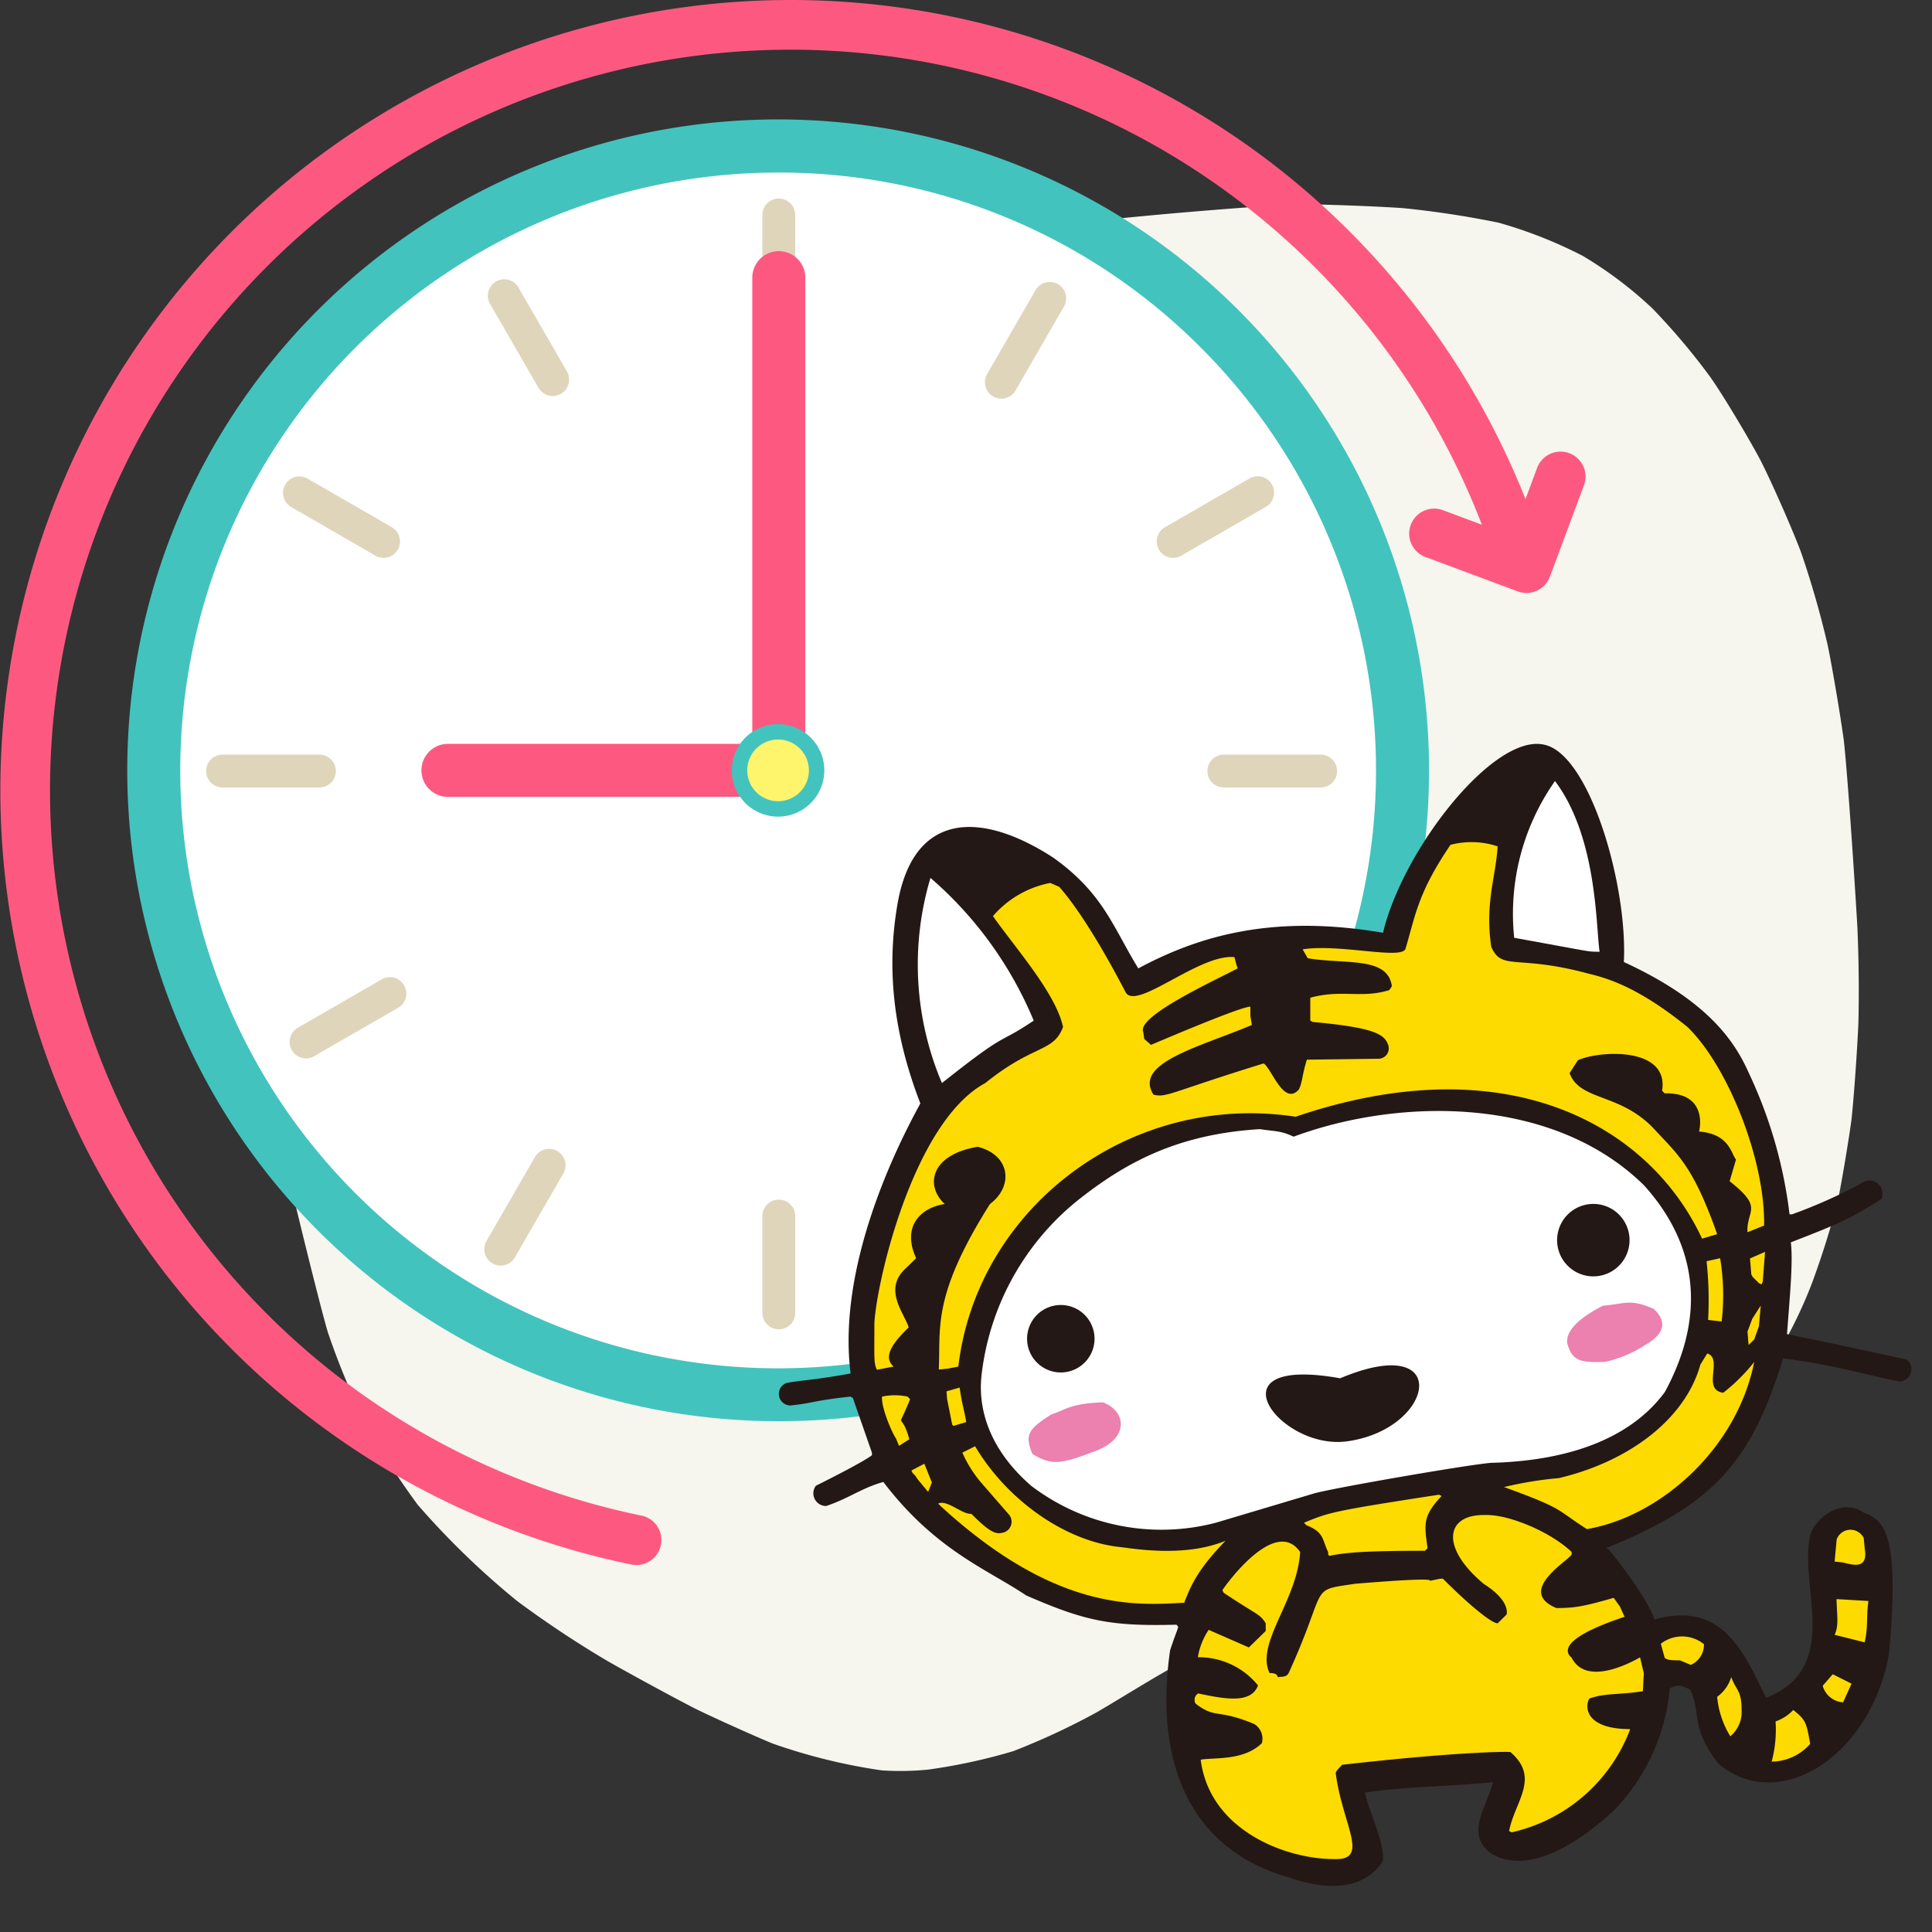
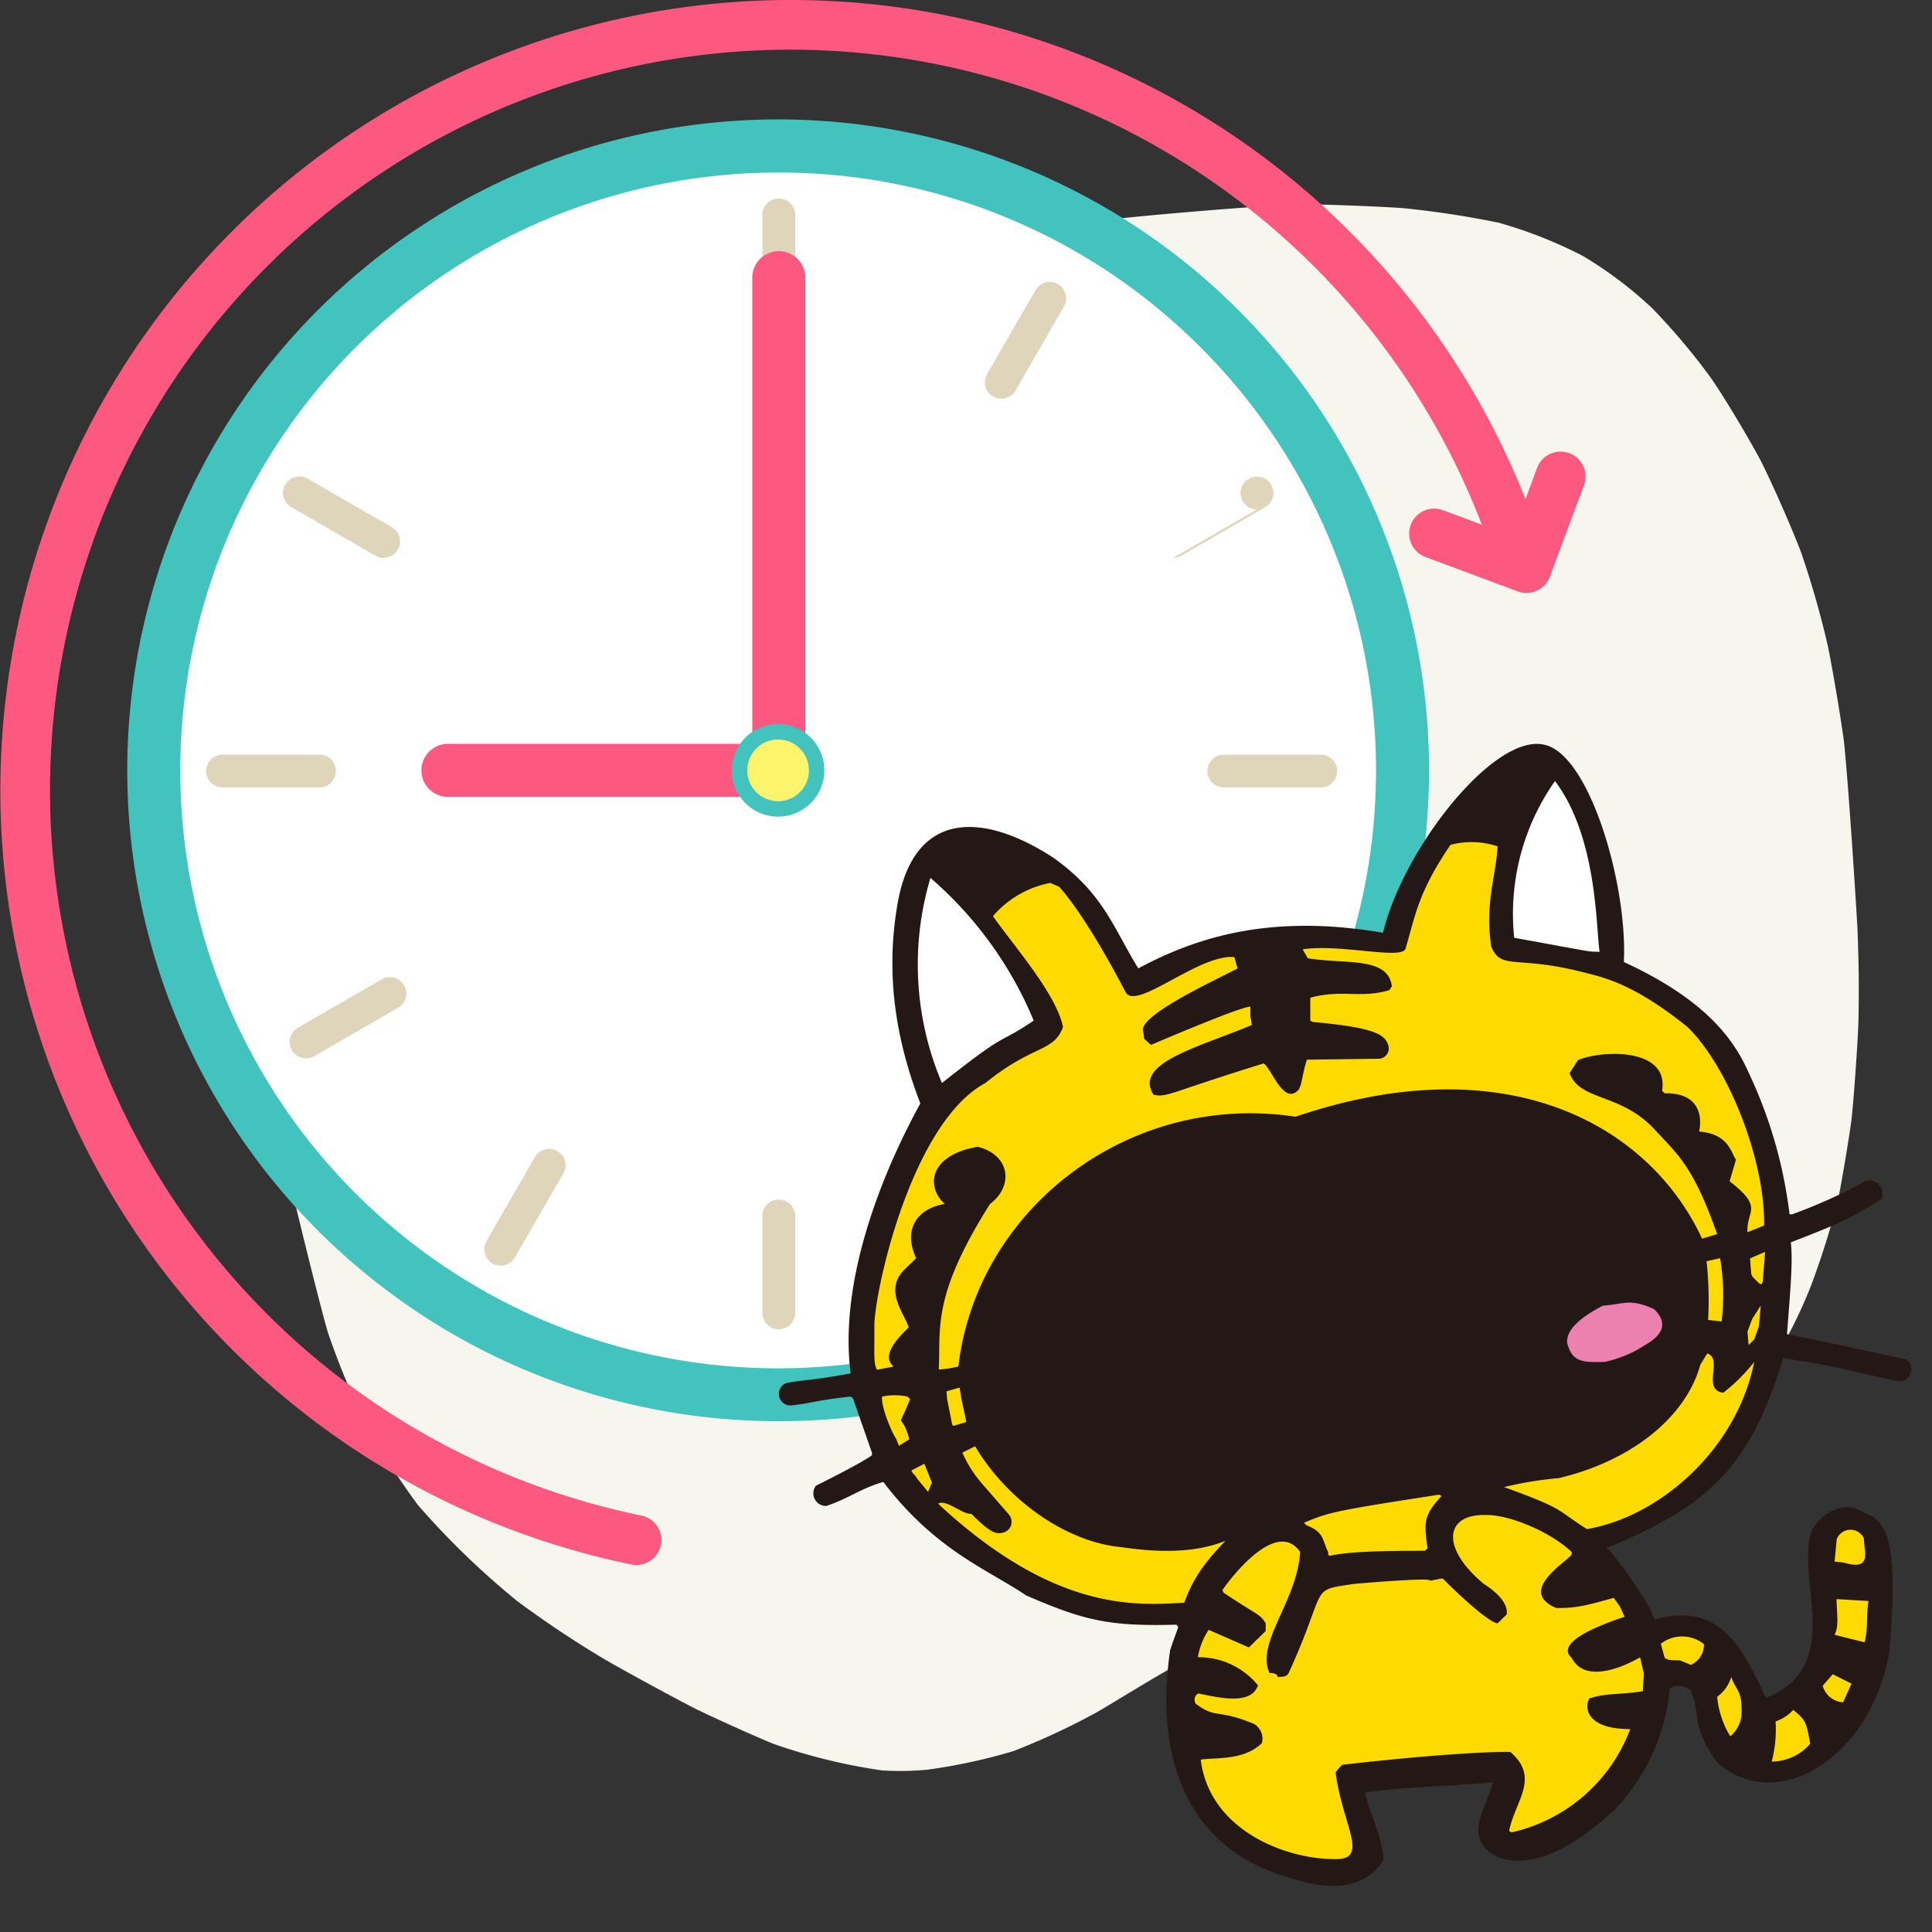
<svg xmlns="http://www.w3.org/2000/svg" width="240" height="240" viewBox="0 0 240 240">
  <rect x="0" y="0" width="240" height="240" fill="#333333" stroke="none" />
  <defs>
    <clipPath id="clip-path">
      <rect id="長方形_5866" data-name="長方形 5866" width="198.598" height="194.625" fill="#f6f5ee" />
    </clipPath>
    <clipPath id="clip-path-2">
      <rect id="長方形_5865" data-name="長方形 5865" width="240" height="240" fill="none" />
    </clipPath>
  </defs>
  <g id="グループ_22745" data-name="グループ 22745" transform="translate(-345.006 -2120.557)">
    <g id="グループ_22744" data-name="グループ 22744" transform="translate(377.313 2145.931)">
      <g id="グループ_22743" data-name="グループ 22743" clip-path="url(#clip-path)">
        <path id="パス_63974" data-name="パス 63974" d="M19.643,161.634a92.127,92.127,0,0,1-6.523-10.157,94.562,94.562,0,0,1-4.669-11.258c-.8-2.547-4.458-17.311-5.6-22.611C2.033,113.5,1.6,110.9.973,106.149.626,103.1.152,97.336.02,94.613A69.63,69.63,0,0,1,.592,83.985,79.83,79.83,0,0,1,3.445,72.851c1.026-2.61,3.514-7.993,4.914-10.745,2.379-4.385,9.994-16.554,13.057-21.17a95.058,95.058,0,0,1,7.125-9.241,45.775,45.775,0,0,1,7.993-6.782c2.309-1.479,6.236-3.847,9.283-5.41C50.481,17.2,61.136,12.03,66.656,10.02,69.929,8.908,76.772,6.84,79.628,6.188c4.416-.955,17.863-3.243,24.513-4.144C110.75,1.28,124.317.178,128.864.007c1.761-.059,10.64.27,13.2.483a117.277,117.277,0,0,1,11.794,1.8A55.8,55.8,0,0,1,164.3,6.408a49.575,49.575,0,0,1,8.669,6.541,82.828,82.828,0,0,1,7.156,8.476c1.672,2.368,4.86,7.719,6.3,10.449,1.4,2.756,3.9,8.436,5,11.357a115.652,115.652,0,0,1,3.309,11.539c.6,2.9,1.6,8.842,2.01,11.876.482,4.359,1.376,17.821,1.691,23.358.093,2.493.237,6.409.116,11.65-.136,3.36-.568,9.388-.859,12.059-.346,2.577-1.19,7.6-1.687,10.051a108.237,108.237,0,0,1-3.278,10.409,58.011,58.011,0,0,1-5.154,10.174,54.448,54.448,0,0,1-7.639,8.429c-2.041,1.789-6.406,5.117-9.314,7.1A121.213,121.213,0,0,1,160,166a101.73,101.73,0,0,1-11.277,4.366c-2.92.882-11.044,2.628-11.969,2.825a110.943,110.943,0,0,0-11.382,3.291c-2.833,1.054-8.416,3.389-11.141,4.795-2.755,1.431-8.357,4.959-10.433,6.131a87.918,87.918,0,0,1-10.216,4.747,70.678,70.678,0,0,1-10.651,2.305,35.9,35.9,0,0,1-5.675.092,71.621,71.621,0,0,1-13.536-3.32c-2.282-.929-7.095-3.1-9.629-4.334-2.624-1.34-8.125-4.33-11.006-5.977a128.518,128.518,0,0,1-11.137-7.4,99.949,99.949,0,0,1-12.3-11.891" transform="translate(0 0)" fill="#f6f5ee" />
      </g>
    </g>
    <g id="グループ_22742" data-name="グループ 22742" transform="translate(345.006 2120.557)">
      <g id="グループ_22741" data-name="グループ 22741" clip-path="url(#clip-path-2)">
        <path id="パス_63947" data-name="パス 63947" d="M129.838,49.7a77.554,77.554,0,1,1-77.571,77.554A77.563,77.563,0,0,1,129.838,49.7" transform="translate(-33.184 -31.56)" fill="#fff" />
        <path id="パス_63948" data-name="パス 63948" d="M124.113,202.379A80.855,80.855,0,1,1,181.292,178.7a80.345,80.345,0,0,1-57.179,23.679m0-155.108a74.271,74.271,0,1,0,52.523,21.751A73.8,73.8,0,0,0,124.113,47.27" transform="translate(-27.458 -25.835)" fill="#43c3be" />
        <path id="パス_63949" data-name="パス 63949" d="M261.431,83.682a2.038,2.038,0,0,1-2.038-2.038V69.608a2.038,2.038,0,0,1,4.076,0V81.644a2.038,2.038,0,0,1-2.038,2.038" transform="translate(-164.686 -42.905)" fill="#ded5bb" />
        <path id="パス_63950" data-name="パス 63950" d="M261.431,424.349a2.038,2.038,0,0,1-2.038-2.038V410.276a2.038,2.038,0,0,1,4.076,0v12.036a2.038,2.038,0,0,1-2.038,2.038" transform="translate(-164.686 -259.218)" fill="#ded5bb" />
        <path id="パス_63951" data-name="パス 63951" d="M424.876,260.9H412.839a2.038,2.038,0,1,1,0-4.076h12.037a2.038,2.038,0,1,1,0,4.076" transform="translate(-260.813 -163.078)" fill="#ded5bb" />
        <path id="パス_63952" data-name="パス 63952" d="M84.208,260.9H72.171a2.038,2.038,0,1,1,0-4.076H84.208a2.038,2.038,0,1,1,0,4.076" transform="translate(-44.527 -163.078)" fill="#ded5bb" />
        <path id="パス_63953" data-name="パス 63953" d="M337.132,110.456a2.039,2.039,0,0,1-1.763-3.057l6.019-10.423a2.038,2.038,0,0,1,3.53,2.038L338.9,109.437a2.038,2.038,0,0,1-1.767,1.019" transform="translate(-212.749 -60.93)" fill="#ded5bb" />
        <path id="パス_63954" data-name="パス 63954" d="M166.8,405.483a2.039,2.039,0,0,1-1.763-3.057L171.054,392a2.038,2.038,0,0,1,3.53,2.038l-6.018,10.422a2.038,2.038,0,0,1-1.767,1.019" transform="translate(-104.605 -248.263)" fill="#ded5bb" />
-         <path id="パス_63955" data-name="パス 63955" d="M395.587,172.293a2.038,2.038,0,0,1-1.021-3.8l10.425-6.018A2.038,2.038,0,1,1,407.029,166L396.6,172.02a2.031,2.031,0,0,1-1.017.273" transform="translate(-249.859 -102.992)" fill="#ded5bb" />
+         <path id="パス_63955" data-name="パス 63955" d="M395.587,172.293l10.425-6.018A2.038,2.038,0,1,1,407.029,166L396.6,172.02a2.031,2.031,0,0,1-1.017.273" transform="translate(-249.859 -102.992)" fill="#ded5bb" />
        <path id="パス_63956" data-name="パス 63956" d="M100.56,342.627a2.038,2.038,0,0,1-1.021-3.8l10.425-6.018a2.038,2.038,0,1,1,2.038,3.53l-10.425,6.017a2.031,2.031,0,0,1-1.017.273" transform="translate(-62.549 -211.149)" fill="#ded5bb" />
-         <path id="パス_63957" data-name="パス 63957" d="M174.041,109.54a2.038,2.038,0,0,1-1.767-1.019L166.255,98.1a2.038,2.038,0,0,1,3.53-2.038l6.019,10.423a2.039,2.039,0,0,1-1.764,3.057" transform="translate(-105.38 -60.348)" fill="#ded5bb" />
        <path id="パス_63958" data-name="パス 63958" d="M344.375,404.566a2.037,2.037,0,0,1-1.767-1.019l-6.019-10.422a2.038,2.038,0,0,1,3.53-2.038l6.019,10.422a2.038,2.038,0,0,1-1.763,3.057" transform="translate(-213.523 -247.681)" fill="#ded5bb" />
        <path id="パス_63959" data-name="パス 63959" d="M108.853,172.293a2.031,2.031,0,0,1-1.017-.273L97.411,166a2.038,2.038,0,1,1,2.038-3.529l10.425,6.018a2.038,2.038,0,0,1-1.021,3.8" transform="translate(-61.198 -102.992)" fill="#ded5bb" />
        <path id="パス_63960" data-name="パス 63960" d="M403.88,342.627a2.031,2.031,0,0,1-1.017-.273l-10.425-6.017a2.038,2.038,0,1,1,2.038-3.53l10.425,6.018a2.038,2.038,0,0,1-1.021,3.8" transform="translate(-248.508 -211.149)" fill="#ded5bb" />
        <path id="パス_63961" data-name="パス 63961" d="M259.25,153.163a3.292,3.292,0,0,1-3.293-3.292V88.609a3.293,3.293,0,0,1,6.585,0v61.262a3.292,3.292,0,0,1-3.293,3.292" transform="translate(-162.504 -54.174)" fill="#fd5980" />
        <path id="パス_63962" data-name="パス 63962" d="M187.879,259.729H146.835a3.292,3.292,0,1,1,0-6.583h41.044a3.292,3.292,0,1,1,0,6.583" transform="translate(-91.134 -160.74)" fill="#fd5980" />
        <path id="パス_63963" data-name="パス 63963" d="M256.4,258.622a4.789,4.789,0,1,1,4.79-4.789,4.8,4.8,0,0,1-4.79,4.789" transform="translate(-159.742 -158.135)" fill="#fef56d" />
        <path id="パス_63964" data-name="パス 63964" d="M254.73,248.336a3.831,3.831,0,1,0,3.832,3.831,3.836,3.836,0,0,0-3.832-3.831m0-1.916a5.747,5.747,0,1,1-5.748,5.747,5.748,5.748,0,0,1,5.748-5.747" transform="translate(-158.076 -156.469)" fill="#43c3be" />
        <g id="グループ_22994" data-name="グループ 22994" transform="translate(0 7.808)">
          <path id="パス_63965" data-name="パス 63965" d="M302.957,246.109l3.5.467,6.538,3.268,5.371,5.37,4.9,8.4,3.5-2.1,7.005-2.333,5.137-1.167h4.439l6.538.466,5.137-.233,7.006-14.71,4.667-3.968a6.044,6.044,0,0,1,10.975-.7l2.8,6.535,1.868,10.272.939,7.239a23.625,23.625,0,0,1,18.445,24.745,10.661,10.661,0,0,0,.467,3.968A32.3,32.3,0,0,1,381.1,332.155q-1,.316-2.025.567l.934,1.167,2.568,3.735,2.568,4.435,1.167,1.868,4.9-.234,3.269.934,3.269,3.969,2.569,4.435,3.036.7,3.5-1.868,1.634-5.369v-6.537l-.7-3.737.467-5.136,1.868-1.868,3.736,1.167,1.4,4.2v4.436l-.467,10.039-1.868,5.136-3.969,4.666-3.736,2.333-5.371-.467-3.969-2.568-1.868-7-3.97-2.1-2.334,1.634-1.634,5.6-.934,5.135-9.575,7.244-4.2,2.568-3.5-1.634-.7-3.035,2.569-4.9-19.383,1.167.7,5.369.467,3.268-.934,1.868-3.969.7-11.675-4.435-5.6-9.341-.234-12.84,1.4-3.968a.636.636,0,1,0,.233-1.167c-15.255,1.867-31.055-7.548-38.527-19.378-4.982-11.205-1.634-29.025,5.834-44.59l-2.8-9.1-.234-12.6,2.334-8.639Z" transform="translate(-182.138 -149.353)" fill="#fddb00" />
          <path id="パス_63966" data-name="パス 63966" d="M360.11,231.871c5.605,1.246,10.324,17.448,9.84,26.983,10.561,4.861,13.822,9.962,15.516,13.771a56.9,56.9,0,0,1,5.067,17.57h.317a64.308,64.308,0,0,0,8.55-3.81,1.626,1.626,0,0,1,2.533,1.911c-4,2.588-5.857,3.282-11.241,5.382.3,2.4-.141,6.882-.474,11.4l5.914,1.22,8.969,1.944a1.534,1.534,0,0,1-.913,2.722c-5.292-1.088-7.95-2-14.446-2.881-4.039,13.115-8.809,18.225-22.007,23.587l.317.158c1.034,1.091,5.088,6.559,5.7,8.706,8.514-2.451,11.2,4.3,13.857,9.717,9.476-3.694,4.106-13.86,5.459-20.007.374-2.026,3.741-4.99,6.65-3.008,2.36.932,4.607,2.074,3.166,17.572-2.263,12.678-13.667,20-21.215,13.61-3.554-4.666-2.04-6.2-3.483-9.181-1.206-.6-1.595-.628-2.533-.158a24.963,24.963,0,0,1-6.967,15.2c-8.323,7.617-13.156,6.683-15.357,5.224-3.07-2.483-.43-5.574.363-8.76-6.849.623-10.43.5-15.878,1.283.178,1.626,2.457,6.222,2.216,8.426l-.159.315c-3.282,4.587-9.7,2.432-11.716,1.744-11.451-3.276-16.7-13.421-14.567-28.172,1.143-3.428,1.126-2.691.792-3.165-8.136.208-11.294-.408-18.683-3.641-4.793-3.235-11.251-5.578-17.734-14.088-2.623.713-4.3,2.052-7.1,2.984a1.575,1.575,0,0,1-1.286-2.511c6.385-3.189,6.967-3.8,6.967-3.8V319.8l-2.375-6.805-.317-.157c-4.763.533-4.462.787-7.441,1.108a1.443,1.443,0,0,1-.454-2.808c2.8-.467,2.71-.25,7.94-1.167-1.721-13.467,5.891-28.5,8.663-33.545-3.314-8.6-4.237-16.591-2.852-24.693,1.981-11.694,10.475-11.611,19.349-5.853,6.255,4.451,7.448,8.677,10.577,13.766,7.535-4.038,16.7-6.761,30.4-4.427,2.491-10.428,13.854-24.9,20.081-23.346M317.385,357.942c1.11,8.834,10.659,12.379,16.624,12.348,4.434.146,1-4.213.158-10.606-.065-.163.159-.476.792-1.108,14.332-1.629,20.5-1.642,20.9-1.582,3.752,3.228.522,6.162-.159,9.814l.317.159a20.539,20.539,0,0,0,14.725-12.822c-5.769,0-5.633-2.956-5.066-3.8,1.93-.7,3.836-.447,6.638-.912l.117-2.218-.467-1.985c-1.33.764-6.693,3.575-8.5.05-.12-.176-2.917-1.929,6.576-5.086l-.583-1.284-.767-1.07c-3.737,1.068-4.855,1.267-7.124,1.267-4.991-2.1,1.4-5.814,1.9-6.65v-.315c-2.589-2.475-7.808-4.7-10.765-4.591-4.9-.1-5.607,4-.159,8.548,3.4,2.173,2.826,3.737,2.852,3.8L354.279,341c-.761,0-3.51-2.242-6.807-5.539h-.317c-3.738.75,3.474-.541-10.608.633-5.862.876-3.213.074-8.233,11.083-.19.352-.475.475-1.109.475-.522.212.1-.475-1.267-.475-1.767-3.712,3.457-9,3.8-15.036-3.1-4.484-9.3,4.166-9.659,4.748l.158.316c4.343,2.9,4.473,2.592,5.225,3.8v.951L323.369,344l-4.995-2.185a8.664,8.664,0,0,0-1.342,3.4,9.486,9.486,0,0,1,7.472,3.5c-.851,2.354-4.249,1.664-7.433,1a.921.921,0,0,0-.318,1.264v0c2.544,1.944,2.629.589,7.284,2.534a2.145,2.145,0,0,1,.95,2.374c-2.262,2.2-5.766,1.757-7.6,2.055m75.709-1.975c-.467-2.645-.545-2.957-2.1-4.2a5.5,5.5,0,0,1-2.2,1.426,15.4,15.4,0,0,1-.483,4.99,6.422,6.422,0,0,0,4.788-2.212Zm-8.522-4.2c0-2.489-.663-2.372-1.284-4.083a4.767,4.767,0,0,1-1.75,2.452,11.377,11.377,0,0,0,1.634,4.9,3.9,3.9,0,0,0,1.4-3.268Zm13.659-3.268L395.9,347.33l-1.248,1.432a2.812,2.812,0,0,0,2.533,2.057Zm-18.33-4.9a4.3,4.3,0,0,0-5.36-.056l.475,1.742c.334.266.633.317,1.9.317l1.351.566A2.741,2.741,0,0,0,379.9,343.6Zm20.432-5.37-3.97-.233c.093,2.417.279,3.334-.233,4.435l3.735.934c.466-2.177.157-2.8.466-5.133Zm-115.564-12.1.317.318c14.378,13.2,24.337,12.313,30.251,12,.882-2.311,1.815-4.292,5.137-7.7-5.306,2.2-12.038.861-13.224.769-6.694-.743-13.9-5.78-17.892-12.508l-1.584.792a15.3,15.3,0,0,0,2.533,3.953l3.166,3.641a1.392,1.392,0,0,1-.792,2.374c-.854.2-1.679-.255-3.8-2.374-1.073.138-3.038-1.816-4.114-1.261m62.54-.949-.316-.158c-13.629,2.087-13.711,2.24-16.783,3.483l.317.316c2.225.862,1.945,1.829,2.692,3.325v.315l.158.16c1.973-.423,4.623-.634,11.875-.634l.316-.316c-.443-3.1-.56-4.026,1.741-6.491m48.822,8.147,1.051.117c1.245.311,3.153.895,2.685-1.75l-.117-1.284a1.829,1.829,0,0,0-3.359.154Zm-41.063-9.254c7.569,2.75,6.311,2.682,10.291,5.223,9.035-1.54,18.6-9.87,20.787-20.764a22.723,22.723,0,0,1-3.846,3.824c-2.727-.364.032-4.254-1.991-4.878l-.858,1.395c-1.8,6.533-8.557,11.948-17.574,14.088a46.186,46.186,0,0,0-6.808,1.112m-71.545.6.467-1.167-.934-2.333-1.61.843.158.316.316.317.317.474Zm-3.62-5.719,1.282-.818c-1.049-3.905-1.673-.554.1-4.986l-.317-.316a7.661,7.661,0,0,0-3.166,0c-.133,1.338,1.24,4.517,1.742,5.223Zm6.612-2.639.158.158,1.584-.475c-.312-1.82-.506-2.1-.817-4.283l-1.634.466.076.966Zm93.155-23.1,1.87-.562c-2.992-8.476-4.862-9.848-7.856-13.092-4.239-4.488-9.226-3.427-10.473-6.918l1.037-1.6c2.861-1.251,11.339-1.62,10.45,3.8l.317.317c4.956-.108,4.528,3.794,4.274,4.748,3.745.291,3.973,2.709,4.592,3.483l-.792,2.693c4.309,3.364,2.074,3.556,2.216,6.331l2.066-.824c.155-8.026-4.422-19.712-9.508-24.662-5.991-4.845-9.737-6.021-12.349-6.647-8.912-2.4-10.721-.287-12.034-3.325-.816-5.429.583-8.749.789-12.476a10.274,10.274,0,0,0-5.855-.187c-4.032,5.942-4.343,8.708-5.587,12.91-.467,1.4-8.193-.645-12.779.07l.633,1.107c4.72.79,9.952-.259,10.45,3.483l-.317.475c-3.513,1.081-5.88-.13-9.816.949v2.852l.317.158c7.083.645,8.816,1.412,9.295,2.7a1.287,1.287,0,0,1-1.167,1.868l-8.873.116c-.623,2.024-.546,2.832-1,3.709-1.88,2.129-3.42-2.735-4.375-3.241-11.663,3.6-12.041,4.285-13.678,3.875-2.523-3.953,5.739-5.911,12.223-8.653l-.187-1.122V264.4c-1.343.012-12.274,4.735-12.349,4.748l-.833-.742-.115-.847c-.937-1.984,9.324-6.611,11.716-7.915l-.158-.475-.235-.919c-4.36-.465-12.3,6.81-13.543,4.32-3.972-7.62-6.783-11.446-8.23-13.056l-1.11-.484a12.5,12.5,0,0,0-7.121,4.125c2.787,3.953,7.822,9.607,8.708,13.77-1.2,3.2-3.608,2.082-9.659,6.966-8.816,4.754-13.43,24.252-13.774,29.76,0,4.407-.1,5.033.317,5.856l2.07-.4c-1.641-1.416.624-3.615,1.87-4.861-.5-1.746-3.287-4.741-.3-7.4l1.232-1.2c-1.745-3.74.311-6.232,3.554-6.731-2.433-2.213-1.86-6.107,4.084-7.107,4.034,1,4.521,4.861,1.529,7.107-7.231,11.468-6.109,15.332-6.359,20.568l1.189-.13,1.243-.242c2.277-19.567,21.2-34.194,41.893-31.039,26.456-8.994,44.026,1.208,50.491,15.144m.748,10.1,1.686.187a28.019,28.019,0,0,0-.187-7.854l-1.685.374A44.864,44.864,0,0,1,380.417,303.311Zm6.547-1.786-1.051,1.634-.6,1.6.138,1.67.7-.7.583-1.634Zm.087-2.624.159-.316.283-3.729-1.868.817.16,1.962.159.317.791.79Z" transform="translate(-168.23 -147.157)" fill="#231815" />
-           <path id="パス_63967" data-name="パス 63967" d="M328.143,381.748c-4.808-4.168-6.644-9.021-6.175-13.61A32.6,32.6,0,0,1,333.9,346.322c6.071-4.826,12.531-8.249,22.65-8.871,2.024.311,2.491.155,4.2.933,13.11-4.852,32.185-5.135,43.549,6.07,6.739,7.491,7.64,16.293,2.568,25.649-4.36,5.915-12.194,8.555-21.571,8.8-2.619.178-19.635,3.126-22.007,3.8l-12.19,3.637a26.724,26.724,0,0,1-22.961-4.591m39.326-5.527c10.9-1.555,13.076-13.733-.934-7.82-16.5-2.96-7.471,9.063.937,7.818ZM336.006,363.8a4.19,4.19,0,1,0-4.492,3.864,4.124,4.124,0,0,0,.425.01,4.192,4.192,0,0,0,4.067-3.874M402.4,350.4a4.5,4.5,0,1,0,.024.138c-.007-.046-.015-.092-.024-.138" transform="translate(-200.05 -204.992)" fill="#fff" />
          <path id="パス_63968" data-name="パス 63968" d="M491.716,396.555c-2.848.082-4.048,0-4.667-2.333-.156-1.4,1.163-2.962,4.448-4.654,2.63-.178,3.322-.94,6.331.426,1.815,1.746,1.091,3.216-1.089,4.461a14.811,14.811,0,0,1-5.023,2.1" transform="translate(-292.367 -235.184)" fill="#ec80af" />
-           <path id="パス_63969" data-name="パス 63969" d="M343.284,423.458c-4.047,1.555-5.137,1.633-7.472.234-.934-2.333-.623-3.036,2.334-4.9,1.868-.624,2.374-1.361,6.422-1.518,2.958,1.088,3.387,4.63-1.284,6.186" transform="translate(-207.567 -250.882)" fill="#ec80af" />
          <path id="パス_63970" data-name="パス 63970" d="M318.554,287.251c-4.793,3.228-2.807.942-11.4,7.756a37.645,37.645,0,0,1-1.426-25.485,47.492,47.492,0,0,1,12.826,17.728" transform="translate(-190.143 -168.274)" fill="#fff" />
          <path id="パス_63971" data-name="パス 63971" d="M482.548,263.444c-1.785-.075.255.234-10.608-1.741a28.635,28.635,0,0,1,5.067-19.471c5.31,7.037,5.085,18.4,5.541,21.212" transform="translate(-283.84 -153.015)" fill="#fff" />
        </g>
        <path id="パス_63972" data-name="パス 63972" d="M79.03,194.408a3.11,3.11,0,0,1-.625-.064,98.183,98.183,0,1,1,112.45-128.72A3.1,3.1,0,0,1,185,67.681,91.992,91.992,0,1,0,79.649,188.265a3.1,3.1,0,0,1-.619,6.143" transform="translate(0 0)" fill="#fd5980" />
        <path id="パス_63973" data-name="パス 63973" d="M494.021,171.258a3.1,3.1,0,0,1-1.083-.2l-11.467-4.272a3.1,3.1,0,1,1,2.168-5.815l8.559,3.189,3.148-8.445a3.1,3.1,0,0,1,5.816,2.167l-4.232,11.352a3.1,3.1,0,0,1-2.908,2.02" transform="translate(-304.398 -97.594)" fill="#fd5980" />
      </g>
    </g>
  </g>
</svg>